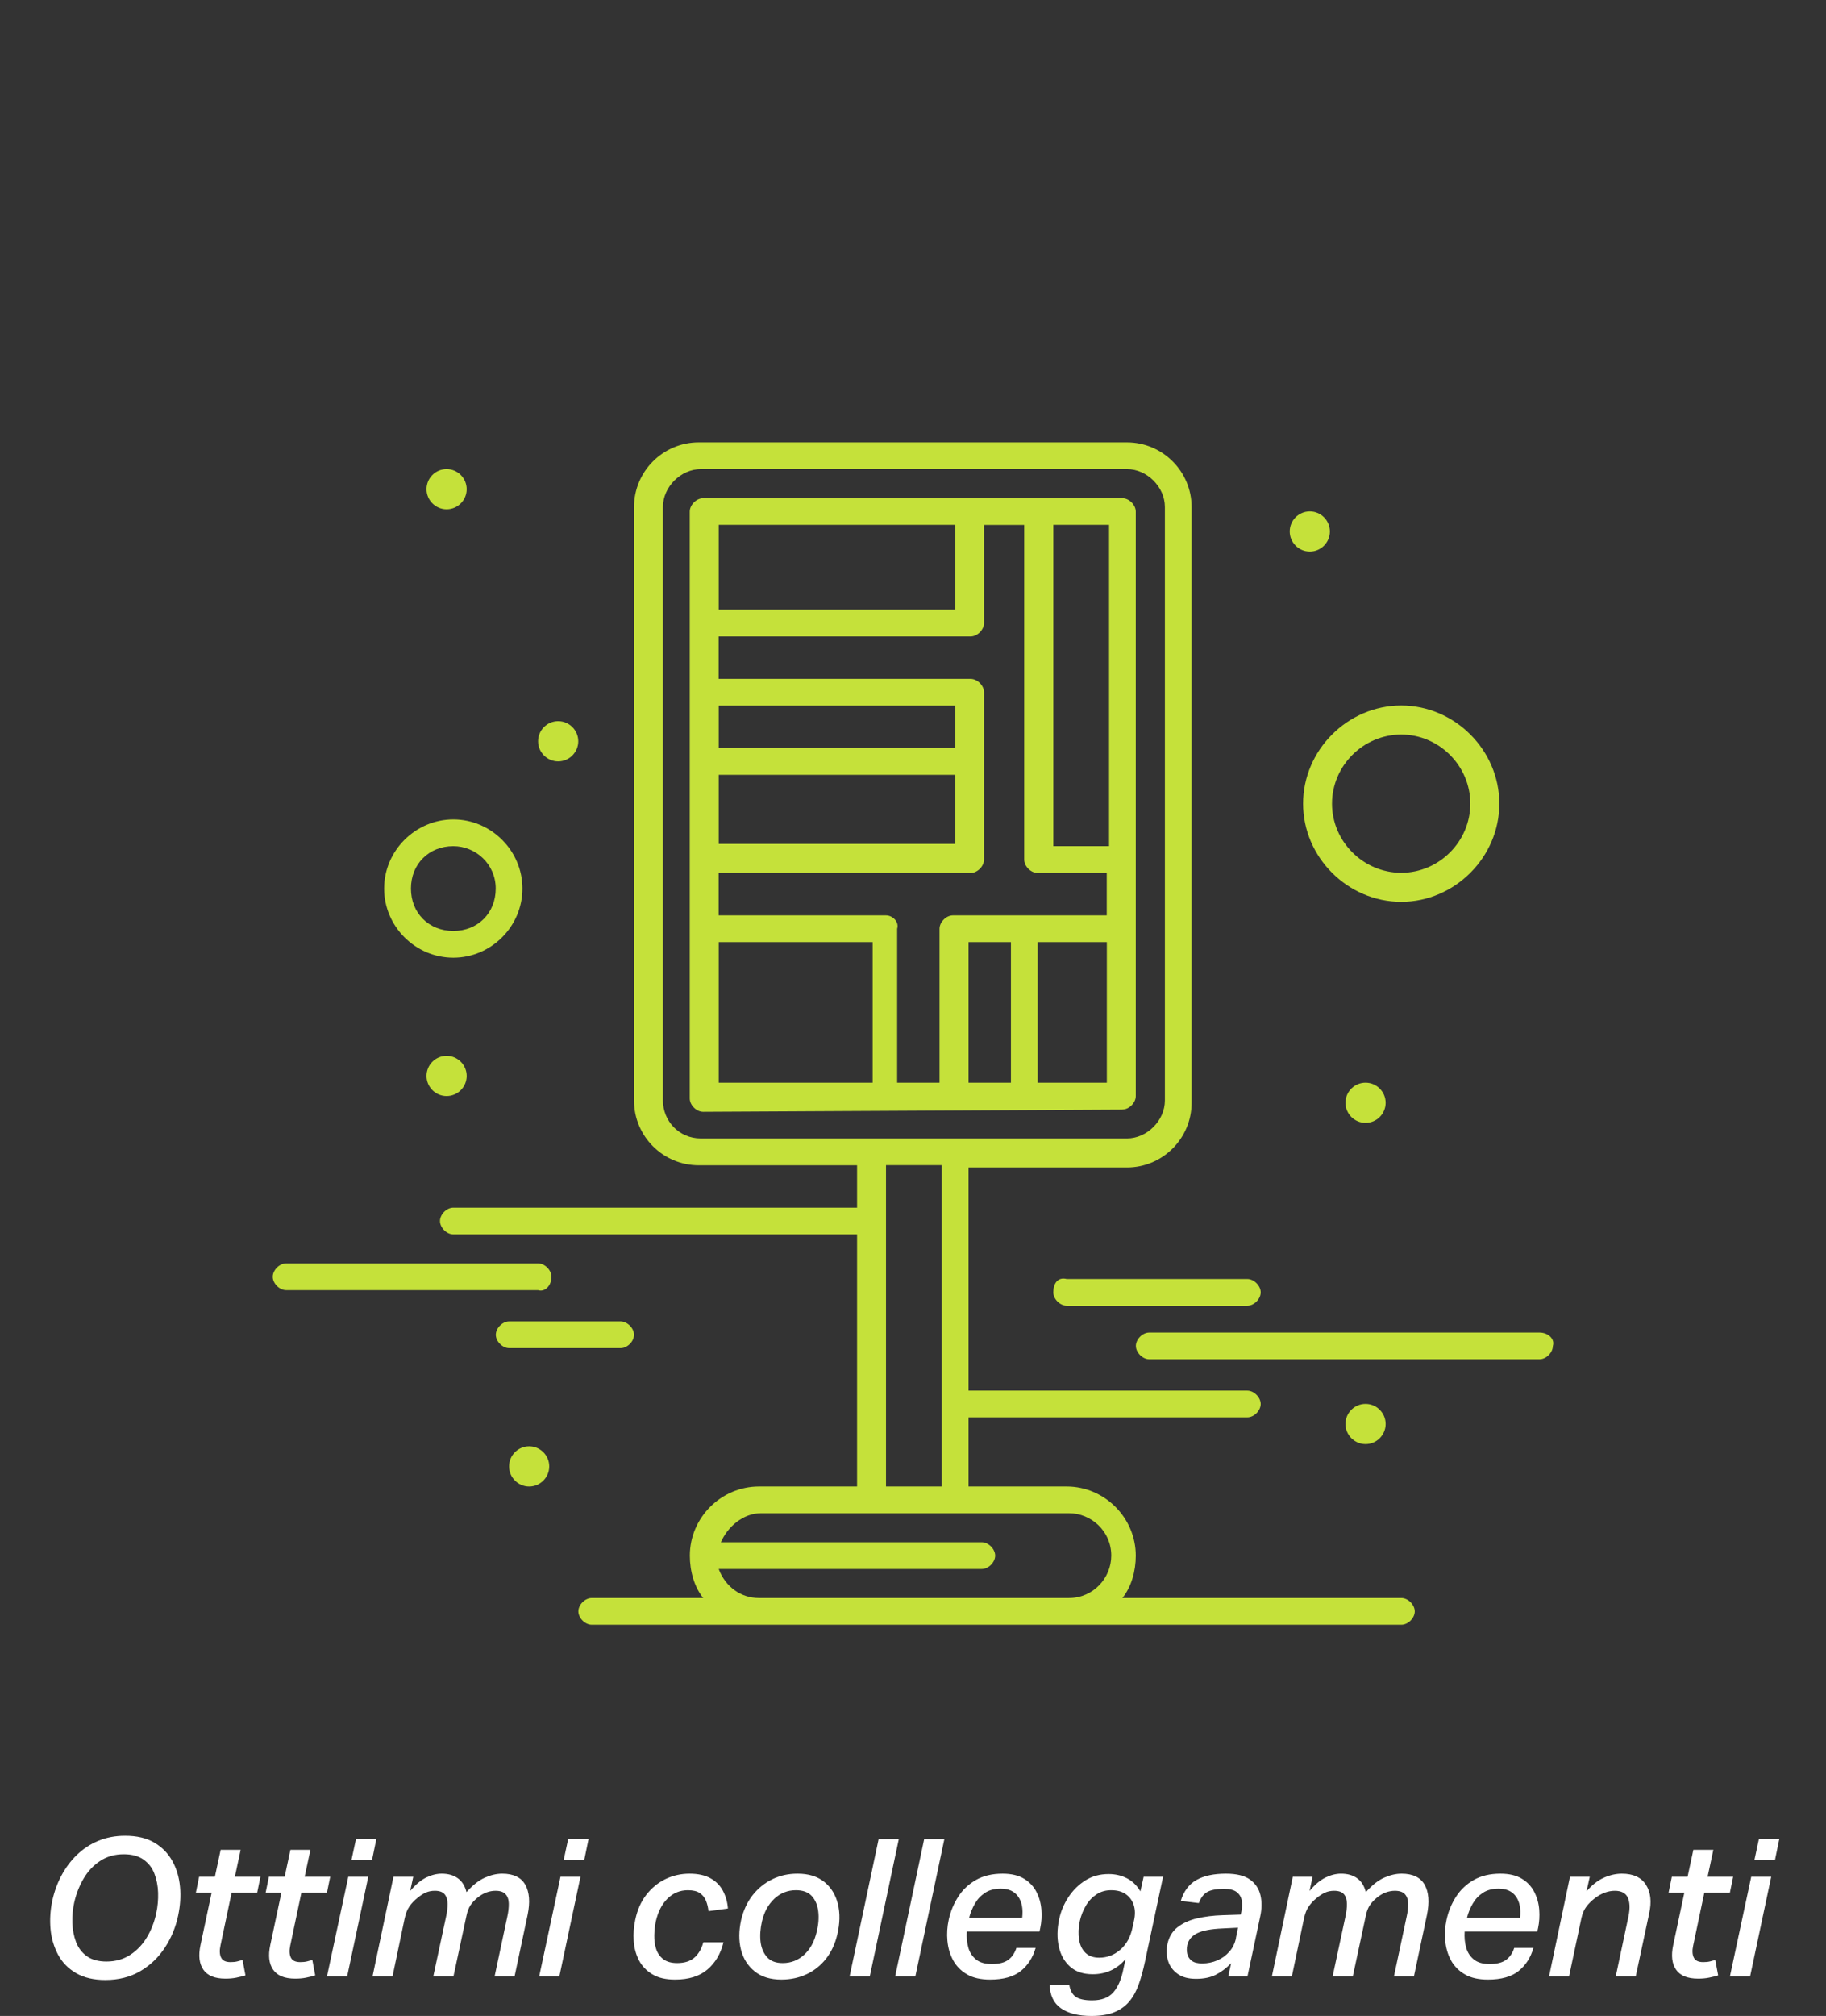
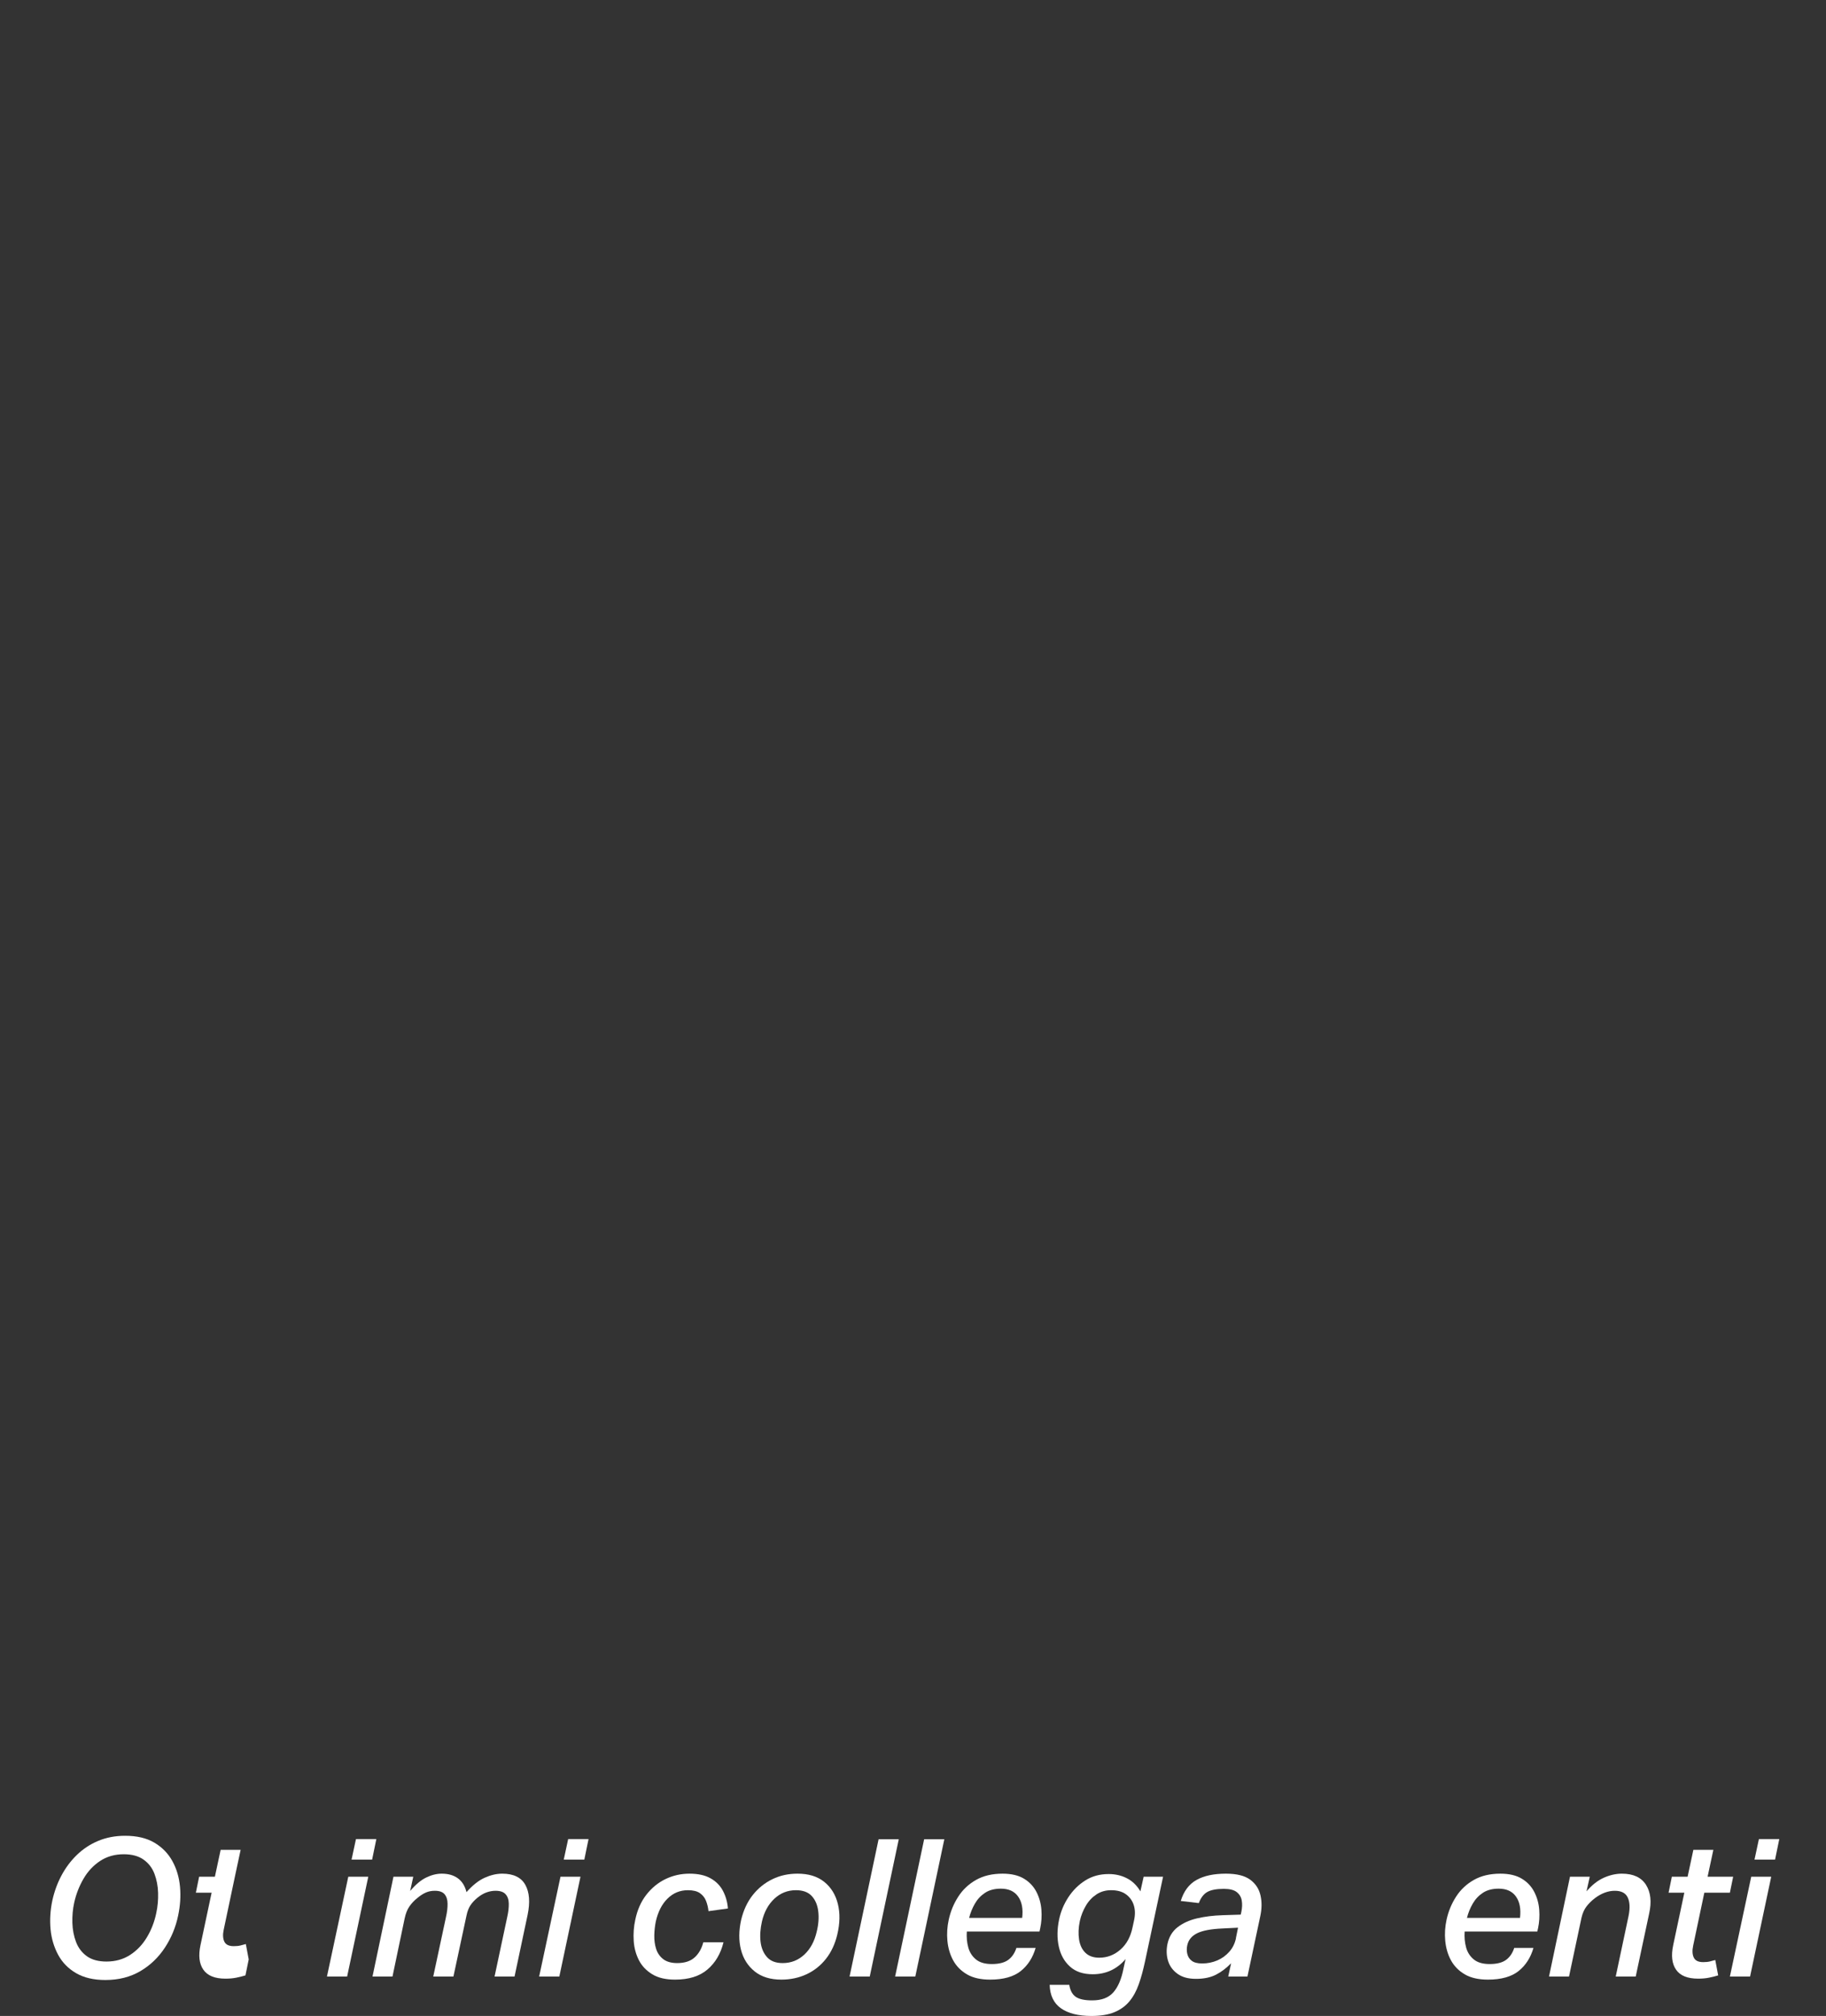
<svg xmlns="http://www.w3.org/2000/svg" id="Livello_2" data-name="Livello 2" viewBox="0 0 190 209.68">
  <rect x="0" y="0" width="190" height="209.68" fill="#333333" stroke="none" />
  <defs>
    <style> .cls-1 { fill: none; } .cls-1, .cls-2, .cls-3 { stroke-width: 0px; } .cls-2 { fill: #fff; } .cls-4 { clip-path: url(#clippath); } .cls-3 { fill: #c5e13a; } </style>
    <clipPath id="clippath">
-       <rect class="cls-1" width="190" height="190" />
-     </clipPath>
+       </clipPath>
  </defs>
  <g id="Livello_1-2" data-name="Livello 1">
    <g>
      <g class="cls-4">
        <path class="cls-3" d="m78.96,166.21c-1.86,0-3.48-1.16-4.18-3.02h27.38c.7,0,1.39-.7,1.39-1.39s-.7-1.39-1.39-1.39h-27.15c.7-1.62,2.32-3.02,4.18-3.02h32.03c2.32,0,4.41,1.86,4.41,4.41,0,2.32-1.86,4.41-4.41,4.41h-32.26Zm13.23-45.02h5.8v33.42h-5.8v-33.42Zm-23.21-6.73v-61.73c0-2.09,1.86-3.94,3.95-3.94h44.33c2.09,0,3.95,1.86,3.95,3.94v61.73c0,2.09-1.86,3.95-3.95,3.95h-44.33c-2.32,0-3.95-1.86-3.95-3.95m76.82,51.75h-29.01c.93-1.16,1.39-2.78,1.39-4.41,0-3.94-3.25-7.19-7.19-7.19h-10.21v-7.19h29.01c.7,0,1.39-.7,1.39-1.39s-.7-1.39-1.39-1.39h-29.01v-23.21h16.48c3.71,0,6.73-3.02,6.73-6.73v-61.96c0-3.71-3.02-6.73-6.73-6.73h-44.56c-3.71,0-6.73,3.02-6.73,6.73v61.73c0,3.71,3.02,6.73,6.73,6.73h16.48v4.41h-42.01c-.7,0-1.39.7-1.39,1.39s.7,1.39,1.39,1.39h42.01v26.22h-10.21c-3.94,0-7.19,3.25-7.19,7.19,0,1.62.46,3.25,1.39,4.41h-11.6c-.7,0-1.39.7-1.39,1.39s.7,1.39,1.39,1.39h84.25c.7,0,1.39-.7,1.39-1.39s-.7-1.39-1.39-1.39" />
-         <path class="cls-3" d="m160.19,138.6h-40.61c-.7,0-1.39.7-1.39,1.39s.7,1.39,1.39,1.39h40.61c.7,0,1.39-.7,1.39-1.39.23-.7-.47-1.39-1.39-1.39" />
        <path class="cls-3" d="m57.38,132.8c0-.7-.7-1.39-1.39-1.39h-26.22c-.7,0-1.39.7-1.39,1.39s.7,1.39,1.39,1.39h26.22c.7.23,1.39-.46,1.39-1.39" />
        <path class="cls-3" d="m64.58,140.22c.7,0,1.39-.7,1.39-1.39s-.7-1.39-1.39-1.39h-11.6c-.7,0-1.39.7-1.39,1.39s.7,1.39,1.39,1.39h11.6Z" />
        <path class="cls-3" d="m109.6,134.42c0,.7.7,1.39,1.39,1.39h18.8c.7,0,1.39-.7,1.39-1.39s-.7-1.39-1.39-1.39h-18.8c-.93-.23-1.39.46-1.39,1.39" />
        <path class="cls-3" d="m142.09,146.02c1.15,0,2.09.94,2.09,2.09s-.94,2.09-2.09,2.09-2.09-.94-2.09-2.09.93-2.09,2.09-2.09" />
        <path class="cls-3" d="m142.09,112.61c1.15,0,2.09.94,2.09,2.09s-.94,2.09-2.09,2.09-2.09-.94-2.09-2.09.93-2.09,2.09-2.09" />
        <path class="cls-3" d="m136.29,53.19c1.15,0,2.09.94,2.09,2.09s-.94,2.09-2.09,2.09-2.09-.94-2.09-2.09.93-2.09,2.09-2.09" />
-         <path class="cls-3" d="m46.47,48.79c1.15,0,2.09.94,2.09,2.09s-.94,2.09-2.09,2.09-2.09-.94-2.09-2.09.93-2.09,2.09-2.09" />
        <path class="cls-3" d="m58.08,75.01c1.15,0,2.09.94,2.09,2.09s-.94,2.09-2.09,2.09-2.09-.94-2.09-2.09.93-2.09,2.09-2.09" />
        <path class="cls-3" d="m46.47,109.82c1.15,0,2.09.94,2.09,2.09s-.94,2.09-2.09,2.09-2.09-.94-2.09-2.09.93-2.09,2.09-2.09" />
        <path class="cls-3" d="m55.06,150.43c1.15,0,2.09.94,2.09,2.09s-.94,2.09-2.09,2.09-2.09-.94-2.09-2.09.93-2.09,2.09-2.09" />
        <path class="cls-3" d="m74.79,97.99h16.01v14.62h-16.01v-14.62Zm24.6-34.58h-24.6v-8.82h24.6v8.82Zm16.01,24.6h-5.8v-33.42h5.8v33.42Zm-7.43,9.98h7.2v14.62h-7.2v-14.62Zm-2.78,14.62h-4.41v-14.62h4.41v14.62Zm-5.8-24.83h-24.6v-7.19h24.6v7.19Zm0-9.98h-24.6v-4.41h24.6v4.41Zm-7.2,17.41h-17.41v-4.41h26.22c.7,0,1.39-.7,1.39-1.39v-17.41c0-.7-.7-1.39-1.39-1.39h-26.22v-4.41h26.22c.7,0,1.39-.7,1.39-1.39v-10.21h4.18v34.81c0,.7.7,1.39,1.39,1.39h7.2v4.41h-16.01c-.7,0-1.39.7-1.39,1.39v16.01h-4.41v-16.01c.23-.7-.46-1.39-1.16-1.39m24.6,20.19c.7,0,1.39-.7,1.39-1.39v-60.8c0-.7-.7-1.39-1.39-1.39h-43.63c-.7,0-1.39.7-1.39,1.39v61.04c0,.7.7,1.39,1.39,1.39l43.63-.23Z" />
        <path class="cls-3" d="m47.17,88.01c2.32,0,4.41,1.86,4.41,4.41s-1.86,4.41-4.41,4.41-4.41-1.86-4.41-4.41,1.86-4.41,4.41-4.41m0,11.6c3.94,0,7.19-3.25,7.19-7.19s-3.25-7.19-7.19-7.19-7.2,3.25-7.2,7.19,3.25,7.19,7.2,7.19" />
        <path class="cls-3" d="m145.8,76.4c3.94,0,7.19,3.25,7.19,7.19s-3.25,7.19-7.19,7.19-7.2-3.25-7.2-7.19,3.25-7.19,7.2-7.19m0,17.4c5.57,0,10.21-4.64,10.21-10.21s-4.64-10.21-10.21-10.21-10.21,4.64-10.21,10.21,4.64,10.21,10.21,10.21" />
      </g>
      <g>
        <path class="cls-2" d="m18.73,196.25c.09.98.02,1.97-.19,2.97-.25,1.21-.71,2.33-1.38,3.35-.67,1.02-1.52,1.84-2.56,2.45-1.04.61-2.25.92-3.64.92-1.21,0-2.23-.24-3.04-.71-.81-.47-1.44-1.11-1.87-1.91-.43-.8-.7-1.69-.79-2.66s-.03-1.96.18-2.96c.2-.92.51-1.79.94-2.6.43-.81.96-1.53,1.61-2.16.65-.63,1.39-1.12,2.23-1.47.84-.35,1.77-.53,2.8-.53,1.23,0,2.24.24,3.05.72s1.43,1.12,1.87,1.92.7,1.69.79,2.67Zm-2.47,2.73c.15-.69.21-1.4.19-2.11s-.15-1.37-.38-1.98c-.23-.61-.61-1.1-1.13-1.47-.52-.37-1.21-.56-2.06-.56-.93,0-1.75.23-2.45.69-.7.46-1.28,1.07-1.73,1.84s-.78,1.6-.98,2.51c-.15.68-.21,1.38-.19,2.09s.15,1.38.38,1.99c.23.61.61,1.11,1.12,1.48.51.37,1.2.56,2.05.56.93,0,1.75-.23,2.46-.69.71-.46,1.29-1.07,1.75-1.84s.78-1.6.97-2.51Z" />
-         <path class="cls-2" d="m25.54,205.46c-.29.09-.61.17-.96.24-.35.07-.72.1-1.12.1-1.11,0-1.87-.31-2.3-.93s-.53-1.47-.3-2.55l1.16-5.46h-1.64l.34-1.66h1.64l.6-2.8h2.08l-.6,2.8h2.66l-.34,1.66h-2.66l-1.16,5.5c-.11.51-.09.92.06,1.24.15.32.47.48.98.48.27,0,.5-.02.7-.07.2-.05.39-.1.56-.15l.3,1.6Z" />
-         <path class="cls-2" d="m32.8,205.46c-.29.09-.61.17-.96.24-.35.07-.72.1-1.12.1-1.11,0-1.87-.31-2.3-.93s-.53-1.47-.3-2.55l1.16-5.46h-1.64l.34-1.66h1.64l.6-2.8h2.08l-.6,2.8h2.66l-.34,1.66h-2.66l-1.16,5.5c-.11.51-.09.92.06,1.24.15.32.47.48.98.48.27,0,.5-.02.7-.07.2-.05.39-.1.56-.15l.3,1.6Z" />
+         <path class="cls-2" d="m25.54,205.46c-.29.09-.61.17-.96.24-.35.07-.72.1-1.12.1-1.11,0-1.87-.31-2.3-.93s-.53-1.47-.3-2.55l1.16-5.46h-1.64l.34-1.66h1.64l.6-2.8h2.08l-.6,2.8h2.66h-2.66l-1.16,5.5c-.11.51-.09.92.06,1.24.15.32.47.48.98.48.27,0,.5-.02.7-.07.2-.05.39-.1.56-.15l.3,1.6Z" />
        <path class="cls-2" d="m36.12,205.58h-2.1l2.22-10.38h2.08l-2.2,10.38Zm2.6-12.16h-2.14l.46-2.14h2.12l-.44,2.14Z" />
        <path class="cls-2" d="m46.57,198c0-.41-.11-.74-.31-.98-.2-.24-.54-.36-1.02-.36-.33,0-.64.06-.92.18-.28.12-.58.31-.9.58-.32.25-.59.54-.82.87-.23.33-.39.75-.5,1.27l-1.26,6.02h-2.08l2.18-10.38h2.06l-.32,1.48c.55-.65,1.1-1.12,1.65-1.39.55-.27,1.1-.41,1.63-.41.68,0,1.24.16,1.68.48.44.32.74.8.9,1.44.64-.72,1.27-1.22,1.9-1.5.63-.28,1.23-.42,1.82-.42,1.17,0,1.97.39,2.4,1.16.43.77.51,1.81.24,3.12l-1.36,6.42h-2.08l1.32-6.2c.12-.53.17-1,.16-1.41s-.13-.73-.34-.96c-.21-.23-.56-.35-1.04-.35-.32,0-.63.06-.94.17-.31.11-.63.3-.96.57-.29.24-.53.5-.71.77-.18.27-.32.63-.41,1.07l-1.36,6.34h-2.1l1.32-6.16c.12-.53.18-1.01.17-1.42Z" />
        <path class="cls-2" d="m58.2,205.58h-2.1l2.22-10.38h2.08l-2.2,10.38Zm2.6-12.16h-2.14l.46-2.14h2.12l-.44,2.14Z" />
        <path class="cls-2" d="m68.08,201.28c-.01.51.05.98.19,1.42s.39.8.74,1.07c.35.27.84.41,1.45.41.79,0,1.39-.2,1.82-.59.43-.39.73-.92.9-1.57h2.1c-.29,1.19-.85,2.13-1.67,2.83-.82.7-1.94,1.05-3.37,1.05-.96,0-1.75-.18-2.36-.55s-1.08-.85-1.39-1.45c-.31-.6-.5-1.27-.55-2.01-.05-.74,0-1.48.16-2.21.21-1.01.59-1.88,1.14-2.59.55-.71,1.21-1.26,1.99-1.64.78-.38,1.62-.57,2.51-.57s1.62.16,2.19.48c.57.32,1,.75,1.29,1.3.29.55.47,1.16.52,1.84l-2.02.28c-.04-.39-.13-.75-.26-1.08-.13-.33-.35-.6-.64-.8-.29-.2-.71-.3-1.24-.3-.83,0-1.53.29-2.12.87-.59.58-.99,1.37-1.22,2.37-.09.45-.15.93-.16,1.44Z" />
        <path class="cls-2" d="m77.12,199.68c.24-1,.64-1.86,1.2-2.57.56-.71,1.24-1.26,2.04-1.65.8-.39,1.67-.58,2.62-.58,1.15,0,2.07.28,2.78.85.71.57,1.18,1.33,1.42,2.29.24.96.22,2.03-.06,3.2-.23.97-.62,1.81-1.17,2.51-.55.7-1.23,1.24-2.02,1.61-.79.37-1.67.56-2.63.56-1.13,0-2.06-.28-2.77-.85-.71-.57-1.19-1.32-1.43-2.26-.24-.94-.23-1.98.02-3.11Zm2.02,2.3c.08.65.31,1.18.68,1.59.37.41.91.61,1.62.61.88,0,1.63-.3,2.26-.89.63-.59,1.05-1.38,1.28-2.37.19-.76.24-1.47.16-2.13s-.31-1.19-.68-1.59c-.37-.4-.92-.6-1.64-.6-.87,0-1.62.3-2.25.89-.63.59-1.06,1.38-1.29,2.37-.17.76-.22,1.47-.14,2.12Z" />
        <path class="cls-2" d="m91.42,191.3h2.1l-3.02,14.28h-2.1l3.02-14.28Z" />
        <path class="cls-2" d="m96.16,191.3h2.1l-3.02,14.28h-2.1l3.02-14.28Z" />
        <path class="cls-2" d="m100.75,202.55c.14.51.41.93.8,1.25.39.32.94.48,1.65.48.76,0,1.33-.15,1.72-.44.39-.29.67-.71.84-1.24h2c-.29,1.01-.81,1.82-1.55,2.41-.74.59-1.8.89-3.19.89-.97,0-1.78-.18-2.41-.55-.63-.37-1.11-.86-1.44-1.47-.33-.61-.52-1.29-.59-2.02-.07-.73-.02-1.47.14-2.2.19-.87.52-1.66.99-2.39.47-.73,1.09-1.31,1.85-1.74.76-.43,1.68-.65,2.76-.65.92,0,1.67.18,2.24.53.57.35,1,.81,1.29,1.38.29.57.46,1.18.51,1.84.05.66.01,1.3-.12,1.91l-.08.36h-7.56c-.04.59.01,1.14.15,1.65Zm.69-4.55c-.27.47-.47.96-.6,1.48h5.52c.11-.93-.03-1.67-.42-2.22s-.99-.82-1.8-.82c-.65,0-1.2.14-1.64.43s-.79.66-1.06,1.13Z" />
        <path class="cls-2" d="m109.22,206.44h2.04c.09.57.31.99.66,1.24.35.25.92.38,1.72.38.99,0,1.72-.28,2.21-.84s.84-1.38,1.05-2.46l.22-1c-.89,1.05-2.03,1.58-3.42,1.58-.99,0-1.77-.26-2.36-.79-.59-.53-.98-1.22-1.17-2.09-.19-.87-.18-1.8.03-2.8.17-.83.49-1.6.96-2.32.47-.72,1.05-1.3,1.76-1.75.71-.45,1.52-.67,2.44-.67.68,0,1.31.14,1.88.43.57.29,1.05.74,1.42,1.37l.34-1.52h2.02l-1.88,8.82c-.19.88-.4,1.67-.65,2.37-.25.7-.57,1.29-.98,1.78-.41.49-.93.86-1.56,1.12-.63.26-1.43.39-2.39.39-1.36,0-2.42-.27-3.17-.8-.75-.53-1.14-1.35-1.17-2.44Zm3.14-6.64c-.15.71-.17,1.35-.08,1.93.09.58.31,1.04.66,1.38.35.34.83.51,1.44.51.83,0,1.56-.28,2.2-.84.64-.56,1.06-1.33,1.26-2.3l.16-.74c.13-.59.12-1.12-.03-1.59-.15-.47-.43-.85-.82-1.13-.39-.28-.9-.42-1.53-.42-.57,0-1.08.14-1.52.43s-.81.67-1.1,1.16c-.29.49-.51,1.02-.64,1.61Z" />
        <path class="cls-2" d="m129.21,197.69c-.06-.37-.23-.66-.52-.89-.29-.23-.74-.34-1.35-.34-.76,0-1.33.11-1.71.32-.38.21-.68.6-.89,1.16l-1.88-.22c.31-1.01.85-1.74,1.63-2.18.78-.44,1.8-.66,3.07-.66,1.12,0,1.96.21,2.53.63.57.42.92.97,1.07,1.64.15.67.14,1.38-.02,2.13l-1.34,6.3h-2l.3-1.38c-.48.49-1,.89-1.56,1.18-.56.29-1.25.44-2.08.44s-1.44-.17-1.93-.52c-.49-.35-.82-.8-.99-1.35s-.19-1.14-.06-1.77c.16-.73.51-1.31,1.05-1.73s1.21-.73,2.02-.92c.81-.19,1.7-.3,2.67-.33l1.88-.06.06-.26c.09-.43.11-.82.05-1.19Zm-.61,3.89l.22-1.08-1.6.08c-1.21.05-2.1.22-2.66.5s-.9.69-1.02,1.24c-.07.31-.07.61,0,.9s.21.53.46.72c.25.19.61.28,1.09.28.56,0,1.09-.11,1.58-.32.49-.21.91-.52,1.26-.92.35-.4.57-.87.68-1.4Z" />
-         <path class="cls-2" d="m140.15,198c0-.41-.11-.74-.31-.98-.2-.24-.54-.36-1.02-.36-.33,0-.64.06-.92.18-.28.12-.58.31-.9.58-.32.25-.59.54-.82.87-.23.33-.39.75-.5,1.27l-1.26,6.02h-2.08l2.18-10.38h2.06l-.32,1.48c.55-.65,1.1-1.12,1.65-1.39.55-.27,1.1-.41,1.63-.41.68,0,1.24.16,1.68.48.44.32.74.8.9,1.44.64-.72,1.27-1.22,1.9-1.5.63-.28,1.23-.42,1.82-.42,1.17,0,1.97.39,2.4,1.16.43.77.51,1.81.24,3.12l-1.36,6.42h-2.08l1.32-6.2c.12-.53.17-1,.16-1.41s-.13-.73-.34-.96c-.21-.23-.56-.35-1.04-.35-.32,0-.63.06-.94.17-.31.11-.63.3-.96.57-.29.24-.53.5-.71.77-.18.27-.32.63-.41,1.07l-1.36,6.34h-2.1l1.32-6.16c.12-.53.18-1.01.17-1.42Z" />
        <path class="cls-2" d="m152.55,202.55c.14.51.41.93.8,1.25.39.32.94.48,1.65.48.76,0,1.33-.15,1.72-.44.39-.29.67-.71.84-1.24h2c-.29,1.01-.81,1.82-1.55,2.41-.74.59-1.8.89-3.19.89-.97,0-1.78-.18-2.41-.55-.63-.37-1.11-.86-1.44-1.47-.33-.61-.52-1.29-.59-2.02-.07-.73-.02-1.47.14-2.2.19-.87.52-1.66.99-2.39.47-.73,1.09-1.31,1.85-1.74.76-.43,1.68-.65,2.76-.65.92,0,1.67.18,2.24.53.57.35,1,.81,1.29,1.38.29.57.46,1.18.51,1.84.05.66.01,1.3-.12,1.91l-.08.36h-7.56c-.04.59.01,1.14.15,1.65Zm.69-4.55c-.27.47-.47.96-.6,1.48h5.52c.11-.93-.03-1.67-.42-2.22s-.99-.82-1.8-.82c-.65,0-1.2.14-1.64.43s-.79.66-1.06,1.13Z" />
        <path class="cls-2" d="m169.37,197.36c-.22-.47-.67-.7-1.35-.7s-1.4.26-2.08.78c-.33.25-.62.54-.86.85-.24.31-.41.7-.52,1.17l-1.3,6.12h-2.08l2.18-10.38h2.06l-.34,1.52c.57-.67,1.18-1.14,1.81-1.42.63-.28,1.26-.42,1.87-.42,1.19,0,2.02.39,2.51,1.16.49.77.6,1.77.33,2.98l-1.4,6.56h-2.08l1.34-6.32c.16-.8.13-1.43-.09-1.9Z" />
        <path class="cls-2" d="m178.78,205.46c-.29.09-.61.17-.96.24-.35.07-.72.1-1.12.1-1.11,0-1.87-.31-2.3-.93s-.53-1.47-.3-2.55l1.16-5.46h-1.64l.34-1.66h1.64l.6-2.8h2.08l-.6,2.8h2.66l-.34,1.66h-2.66l-1.16,5.5c-.11.51-.09.92.06,1.24.15.32.47.48.98.48.27,0,.5-.02.7-.07.2-.05.39-.1.56-.15l.3,1.6Z" />
        <path class="cls-2" d="m182.1,205.58h-2.1l2.22-10.38h2.08l-2.2,10.38Zm2.6-12.16h-2.14l.46-2.14h2.12l-.44,2.14Z" />
      </g>
    </g>
  </g>
</svg>